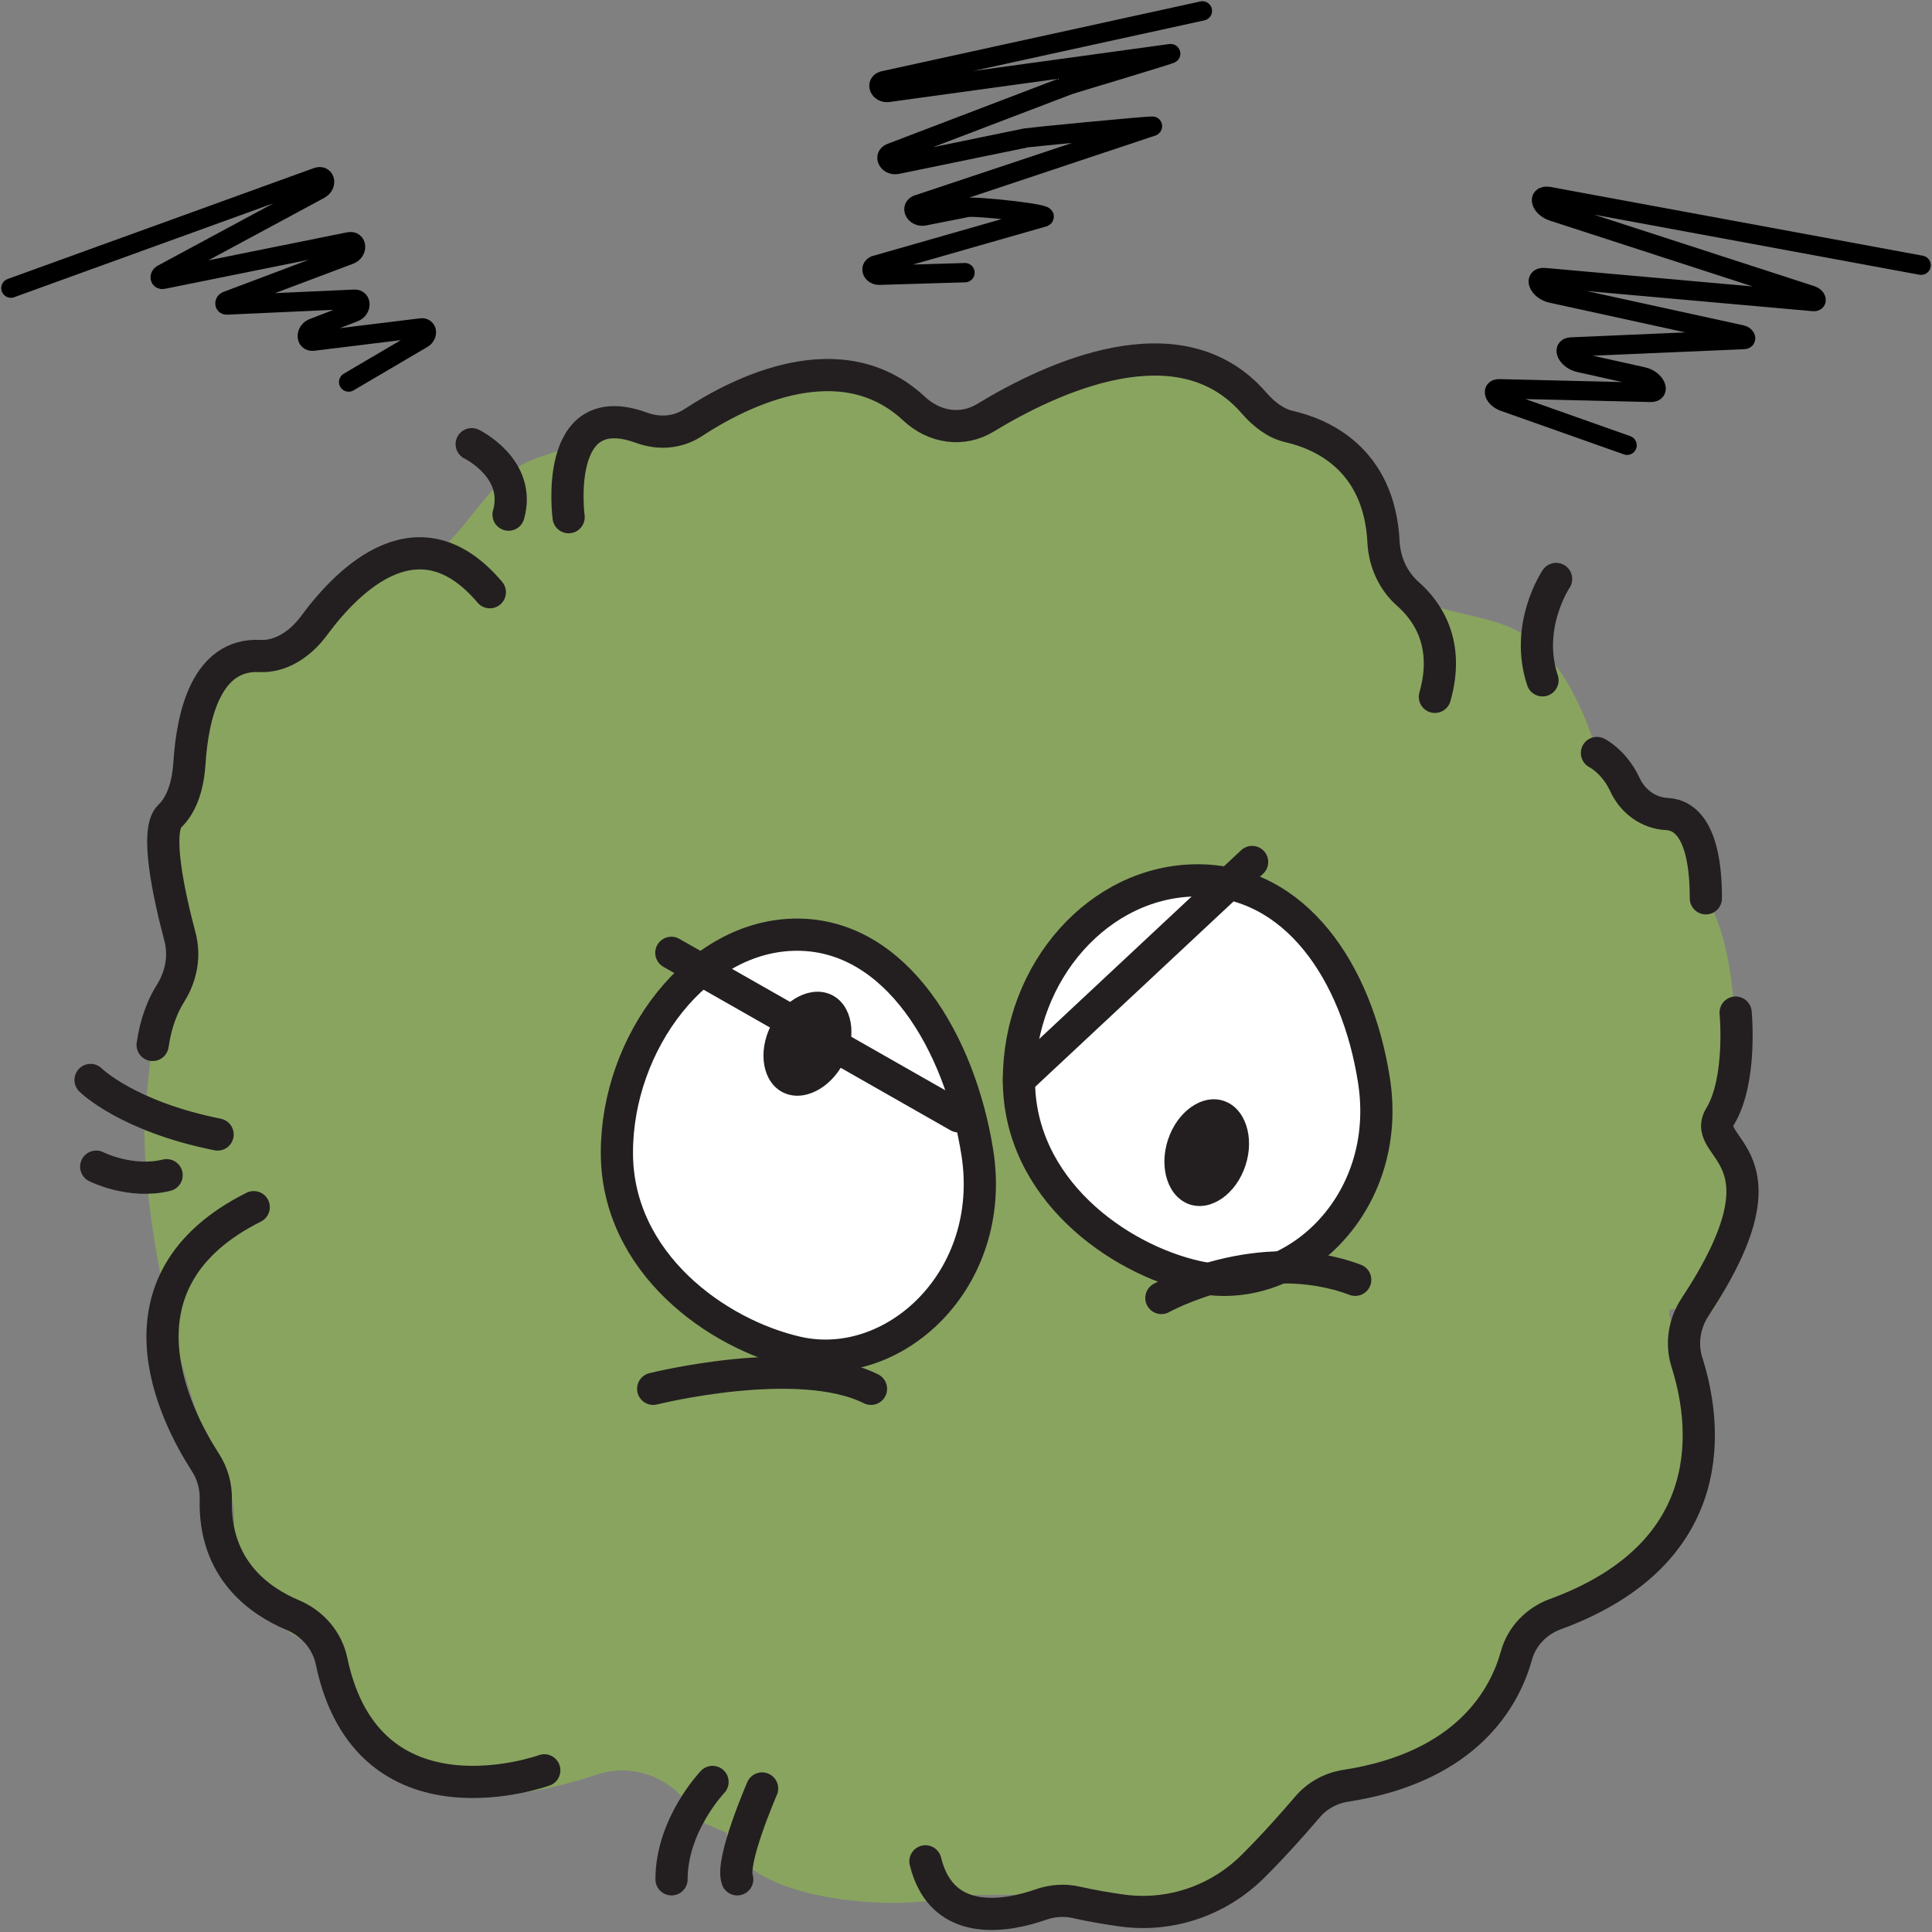
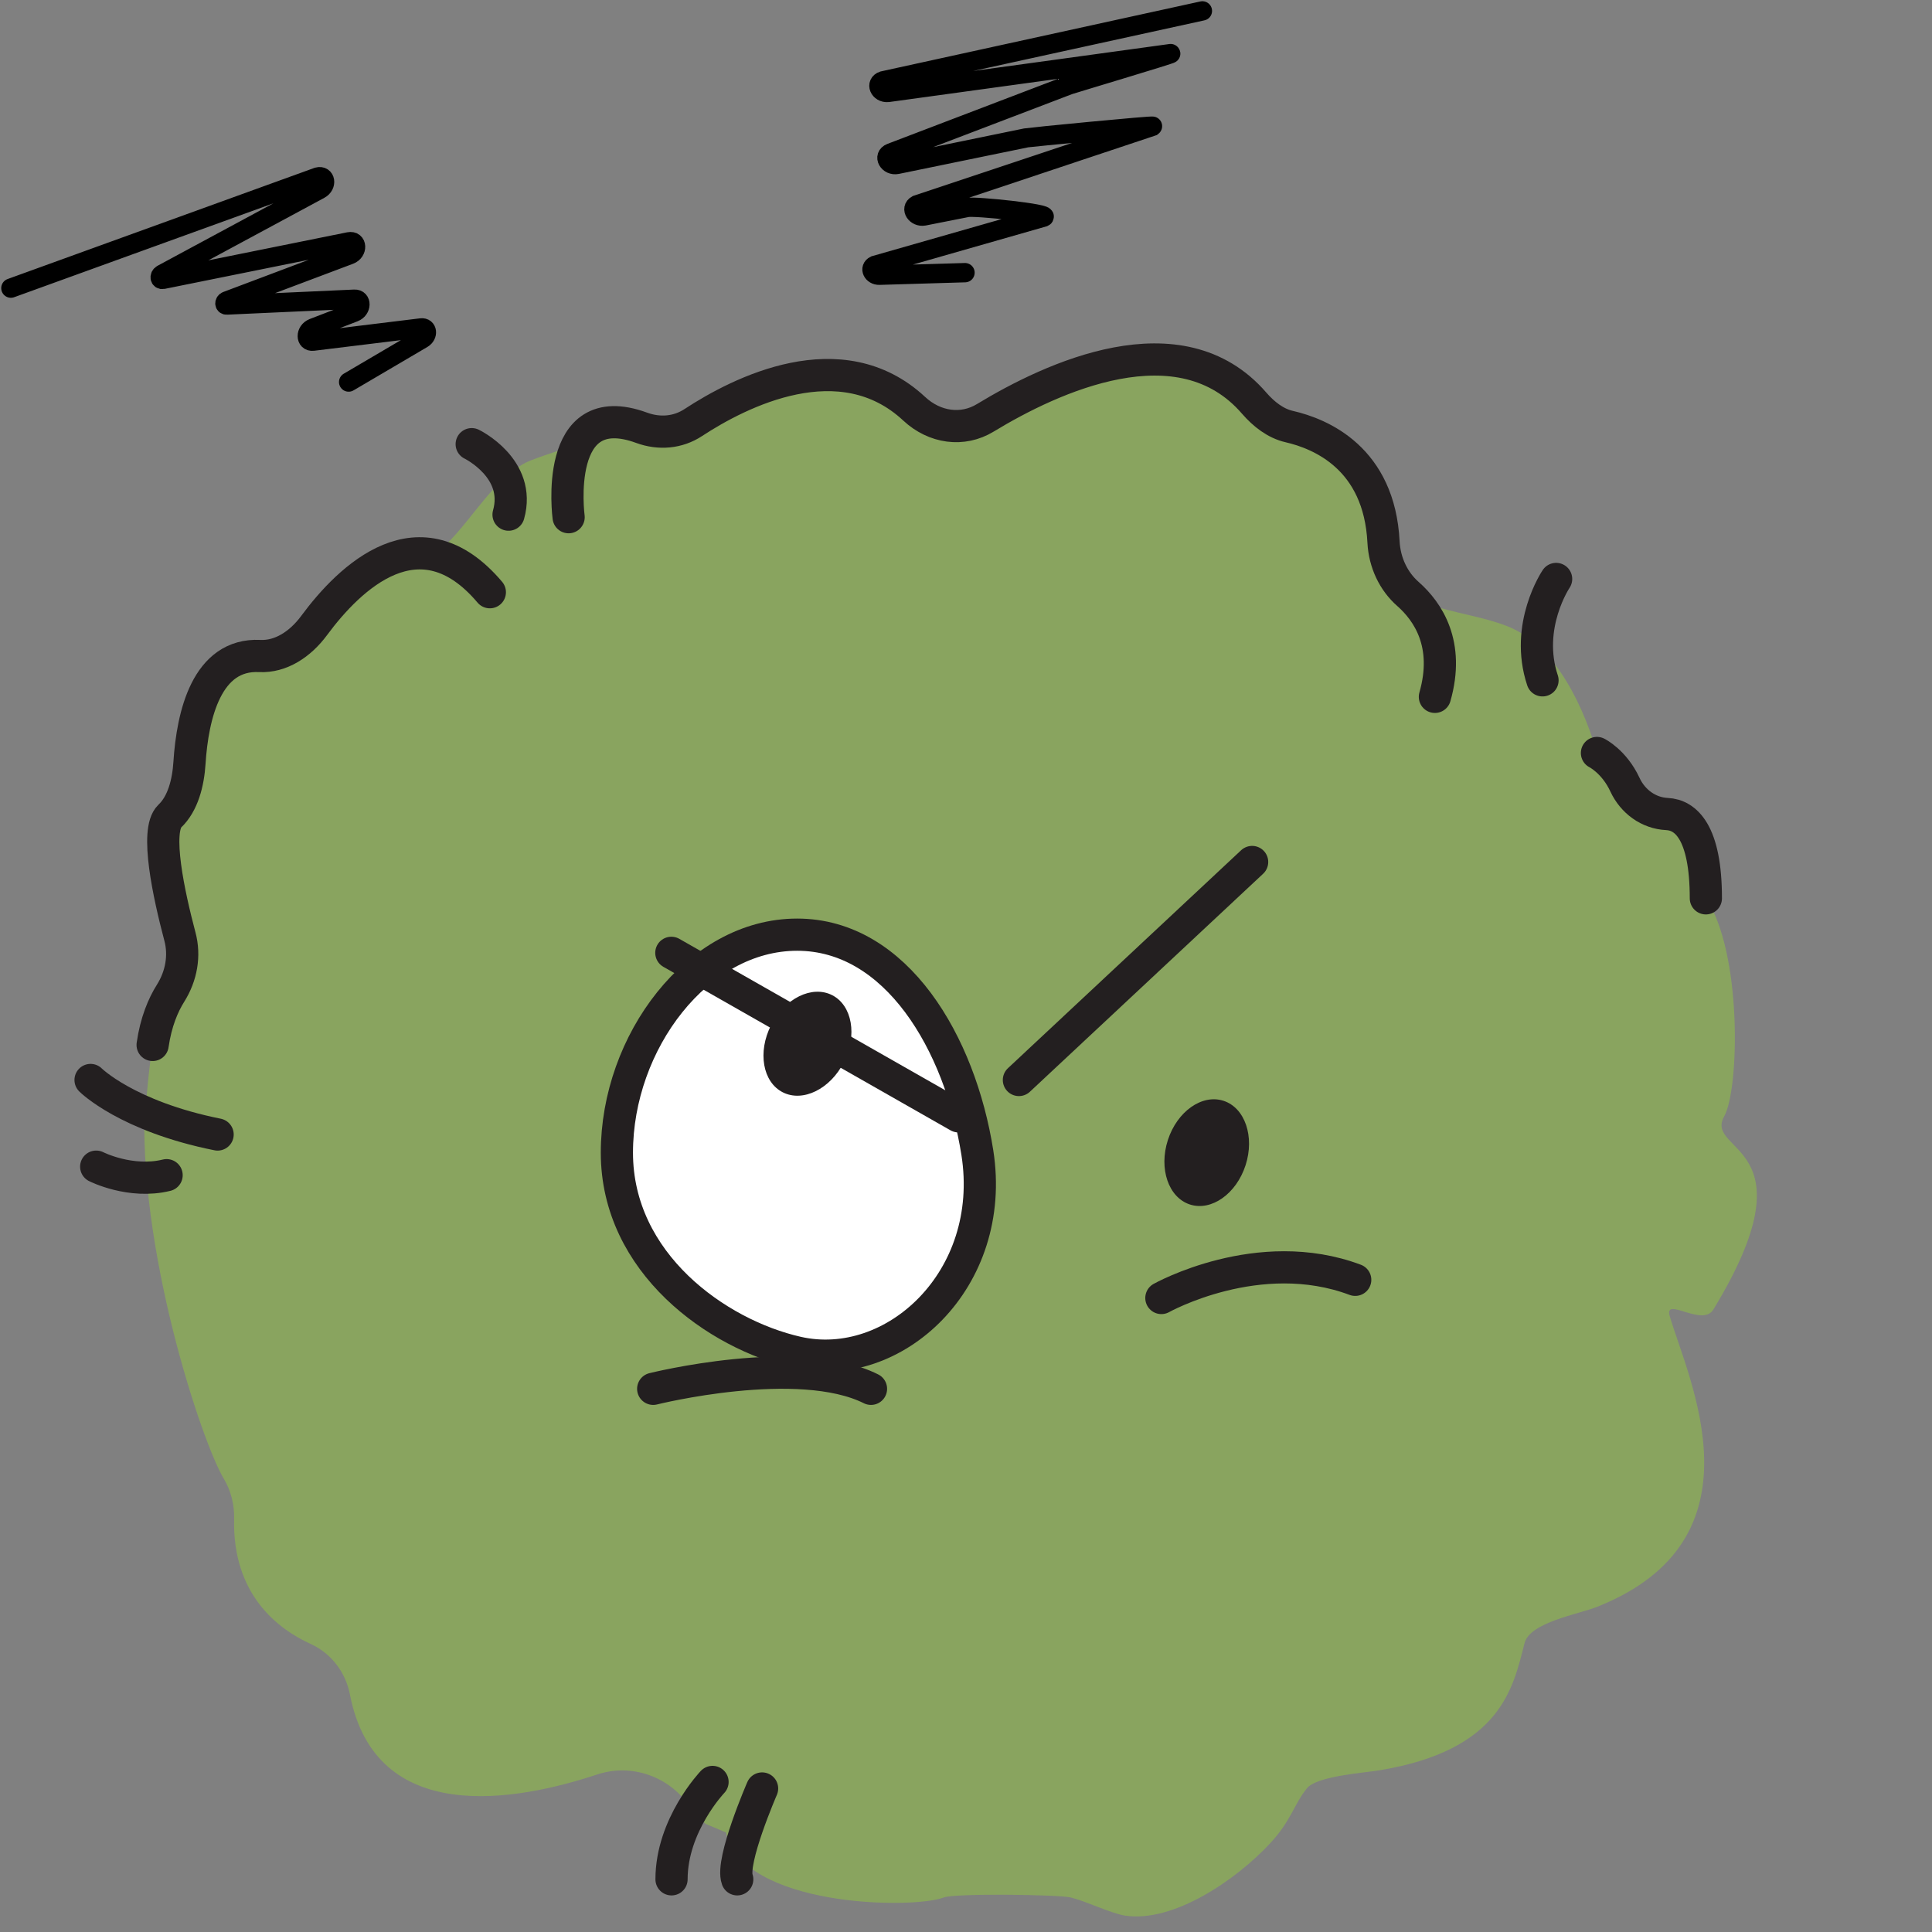
<svg xmlns="http://www.w3.org/2000/svg" width="120" height="120" viewBox="0 0 120 120" fill="none">
  <rect x="0" y="0" width="120" height="120" fill="#808080" stroke="none" />
  <g clip-path="url(#clip0_104_663)">
    <path d="M9.007 68.209C8.488 77.461 12.535 89.557 13.888 91.825C14.339 92.57 14.565 93.45 14.542 94.341C14.429 99.035 17.247 101.179 19.311 102.116C20.539 102.68 21.452 103.82 21.734 105.241C23.324 113.501 32.083 111.876 37.088 110.217C39.23 109.506 41.586 110.341 42.837 112.214C43.254 112.35 43.536 113.219 43.964 113.343L45.092 113.817C46.129 118.443 56.646 118.601 58.619 117.856C59.329 117.585 65.777 117.676 66.51 117.856C67.502 118.104 69.013 118.849 69.892 118.985C72.879 119.425 76.768 116.784 78.91 114.471C80.207 113.061 80.342 112.124 81.165 111.086C81.774 110.308 84.738 110.116 85.674 109.958C93.249 108.705 93.982 104.835 94.692 102.059C95.019 100.762 98.04 100.265 99.201 99.803C109.775 95.594 104.849 85.642 103.711 81.749C103.339 80.485 105.74 82.449 106.416 81.343C112.752 70.939 105.796 71.662 107.093 69.337C108.039 67.645 108.22 59.182 105.965 55.797C104.939 54.251 105.909 52.795 104.838 51.284L99.201 46.77C98.085 43.013 96.203 39.876 93.565 38.872C89.676 37.394 84.998 38.364 85.674 30.973C86.091 26.37 81.458 27.678 77.783 25.331C74.841 23.458 71.662 22.319 68.765 23.075C65.868 23.831 63.241 26.46 59.746 26.46C56.68 26.46 55.981 23.289 52.983 23.075C47.684 22.691 47.245 24.068 42.837 26.46C42.025 25.535 33.616 28.254 32.691 28.717C30.437 29.845 28.859 33.106 27.055 34.358C23.966 36.491 22.287 34.099 21.419 35.487C20.607 36.784 19.344 40.068 18.037 40C14.745 39.831 13.088 41.433 12.896 44.66C12.817 46.014 12.49 47.413 11.667 48.271C10.563 49.422 10.63 55.684 11.262 58.054C11.115 58.426 12.366 58.426 12.22 58.798C9.74 60.243 9.289 65.749 9.007 69.337" fill="#89A45F" />
    <path d="M35.318 32.124C35.318 32.124 34.303 24.53 39.861 26.573C40.943 26.968 42.104 26.877 43.062 26.245C45.937 24.361 52.227 21.145 56.782 25.388C58.055 26.573 59.791 26.81 61.2 25.952C65.304 23.458 73.296 19.712 77.896 25.038C78.504 25.738 79.237 26.302 80.071 26.494C82.044 26.945 85.674 28.468 85.933 33.67C86.001 34.945 86.553 36.107 87.455 36.897C88.695 37.992 90.059 40.011 89.124 43.283" stroke="#231F20" stroke-width="2" stroke-miterlimit="10" stroke-linecap="round" />
    <path d="M99.19 46.77C99.19 46.77 100.261 47.3 100.926 48.733C101.411 49.783 102.392 50.505 103.542 50.561C104.691 50.618 105.954 51.656 105.954 55.797" stroke="#231F20" stroke-width="2" stroke-miterlimit="10" stroke-linecap="round" />
-     <path d="M107.803 62.894C107.803 62.894 108.209 67.08 106.844 69.337C105.548 71.47 111.624 71.582 105.289 81.173C104.612 82.2 104.41 83.453 104.782 84.626C105.92 88.214 107.16 96.395 96.586 100.265C95.425 100.694 94.512 101.642 94.185 102.838C93.475 105.399 91.153 109.755 83.588 110.917C82.653 111.063 81.807 111.526 81.199 112.248C80.376 113.207 79.136 114.618 77.828 115.915C75.686 118.048 72.699 119.075 69.7 118.668C68.821 118.544 67.852 118.386 66.859 118.161C66.127 117.991 65.36 118.048 64.65 118.296C62.677 118.984 58.518 119.876 57.48 115.611" stroke="#231F20" stroke-width="2" stroke-miterlimit="10" stroke-linecap="round" />
-     <path d="M33.807 109.958C33.807 109.958 22.85 113.941 20.596 103.188C20.325 101.879 19.401 100.829 18.172 100.31C16.109 99.442 13.291 97.467 13.403 93.145C13.426 92.322 13.2 91.509 12.75 90.821C10.845 87.865 6.606 79.56 15.759 74.979" stroke="#231F20" stroke-width="2" stroke-miterlimit="10" stroke-linecap="round" />
    <path d="M30.425 36.784C26.074 31.639 21.723 35.859 19.513 38.849C18.657 40.011 17.439 40.812 16.131 40.745C12.84 40.587 11.96 44.412 11.769 47.379C11.69 48.621 11.363 49.918 10.54 50.697C9.616 51.588 10.495 55.605 11.171 58.155C11.498 59.362 11.262 60.626 10.597 61.687C10.134 62.42 9.683 63.481 9.48 64.903" stroke="#231F20" stroke-width="2" stroke-miterlimit="10" stroke-linecap="round" />
    <path d="M5.625 67.08C5.625 67.08 7.88 69.337 13.516 70.466" stroke="#231F20" stroke-width="2" stroke-miterlimit="10" stroke-linecap="round" />
    <path d="M5.975 72.463C5.975 72.463 8.105 73.546 10.348 72.993" stroke="#231F20" stroke-width="2" stroke-miterlimit="10" stroke-linecap="round" />
    <path d="M96.654 35.96C96.654 35.96 94.681 38.872 95.808 42.257" stroke="#231F20" stroke-width="2" stroke-miterlimit="10" stroke-linecap="round" />
    <path d="M29.298 27.588C29.298 27.588 32.398 29.089 31.587 31.966" stroke="#231F20" stroke-width="2" stroke-miterlimit="10" stroke-linecap="round" />
    <path d="M44.257 110.68C44.257 110.68 41.71 113.343 41.71 116.728" stroke="#231F20" stroke-width="2" stroke-miterlimit="10" stroke-linecap="round" />
    <path d="M47.335 111.086C47.335 111.086 45.373 115.599 45.791 116.728" stroke="#231F20" stroke-width="2" stroke-miterlimit="10" stroke-linecap="round" />
    <path d="M60.705 71.594C61.944 79.492 55.508 85.371 49.511 84.006C44.539 82.877 38.316 78.454 38.316 71.594C38.316 64.733 43.333 58.054 49.511 58.054C55.688 58.054 59.634 64.812 60.705 71.594Z" fill="white" stroke="#231F20" stroke-width="2" stroke-miterlimit="10" stroke-linecap="round" />
-     <path d="M85.336 67.08C86.564 74.855 80.218 80.643 74.311 79.3C69.407 78.195 63.286 73.828 63.286 67.08C63.286 60.333 68.302 54.68 74.39 54.68C80.477 54.68 84.287 60.401 85.336 67.08Z" fill="white" stroke="#231F20" stroke-width="2" stroke-miterlimit="10" stroke-linecap="round" />
    <path d="M40.571 86.262C40.571 86.262 49.589 84.006 54.099 86.262" stroke="#231F20" stroke-width="2" stroke-miterlimit="10" stroke-linecap="round" />
    <path d="M72.135 80.621C72.135 80.621 78.177 77.236 84.175 79.492" stroke="#231F20" stroke-width="2" stroke-miterlimit="10" stroke-linecap="round" />
    <path d="M41.698 59.182L59.532 69.337" stroke="#231F20" stroke-width="2" stroke-miterlimit="10" stroke-linecap="round" />
    <path d="M77.772 53.54L63.286 67.08" stroke="#231F20" stroke-width="2" stroke-miterlimit="10" stroke-linecap="round" />
    <path d="M52.413 65.979C53.26 64.313 52.934 62.447 51.686 61.811C50.438 61.175 48.739 62.01 47.892 63.676C47.045 65.342 47.37 67.209 48.618 67.844C49.867 68.48 51.566 67.645 52.413 65.979Z" fill="#231F20" />
    <path d="M77.364 72.376C77.94 70.598 77.327 68.805 75.995 68.373C74.662 67.94 73.115 69.031 72.539 70.809C71.963 72.588 72.576 74.38 73.908 74.813C75.241 75.245 76.788 74.154 77.364 72.376Z" fill="#231F20" />
    <path d="M0.676 17.896L19.739 10.99C20.224 10.866 20.325 11.509 19.863 11.757L10.067 17.038C9.886 17.14 9.92 17.388 10.112 17.354L21.678 15.018C22.196 14.917 22.23 15.628 21.723 15.819L14.08 18.697C13.933 18.753 13.933 18.956 14.08 18.945L22.016 18.584C22.478 18.561 22.467 19.216 21.993 19.396L19.446 20.378C18.961 20.57 18.972 21.247 19.446 21.19L26.164 20.367C26.548 20.322 26.604 20.818 26.243 21.032L21.655 23.729" stroke="black" stroke-width="1.2" stroke-miterlimit="10" stroke-linecap="round" />
    <path d="M74.683 0.677L54.843 5.021C54.369 5.179 54.617 5.788 55.147 5.743L72.71 3.329C72.924 3.317 66.566 5.213 66.386 5.281L55.327 9.501C54.831 9.693 55.181 10.324 55.722 10.212L63.737 8.564C63.883 8.53 71.718 7.763 71.594 7.842L56.939 12.728C56.534 12.953 56.894 13.506 57.39 13.416L60.073 12.886C60.581 12.784 65.281 13.281 64.83 13.484L54.335 16.485C53.986 16.654 54.2 17.106 54.617 17.095L59.938 16.936" stroke="black" stroke-width="1.2" stroke-miterlimit="10" stroke-linecap="round" />
-     <path d="M119.324 16.474L96.169 12.197C95.459 12.107 95.696 12.886 96.451 13.134L112.515 18.347C112.819 18.448 112.921 18.753 112.639 18.731L95.944 17.241C95.2 17.174 95.572 18.042 96.361 18.212L108.175 20.796C108.4 20.841 108.524 21.078 108.333 21.089L97.589 21.551C96.958 21.574 97.364 22.364 98.097 22.522L102.054 23.402C102.809 23.571 103.192 24.395 102.516 24.372L93.125 24.147C92.596 24.135 92.81 24.733 93.407 24.948L101.061 27.656" stroke="black" stroke-width="1.2" stroke-miterlimit="10" stroke-linecap="round" />
  </g>
  <defs>
    <clipPath id="clip0_104_663">
      <rect width="120" height="120" fill="white" />
    </clipPath>
  </defs>
</svg>